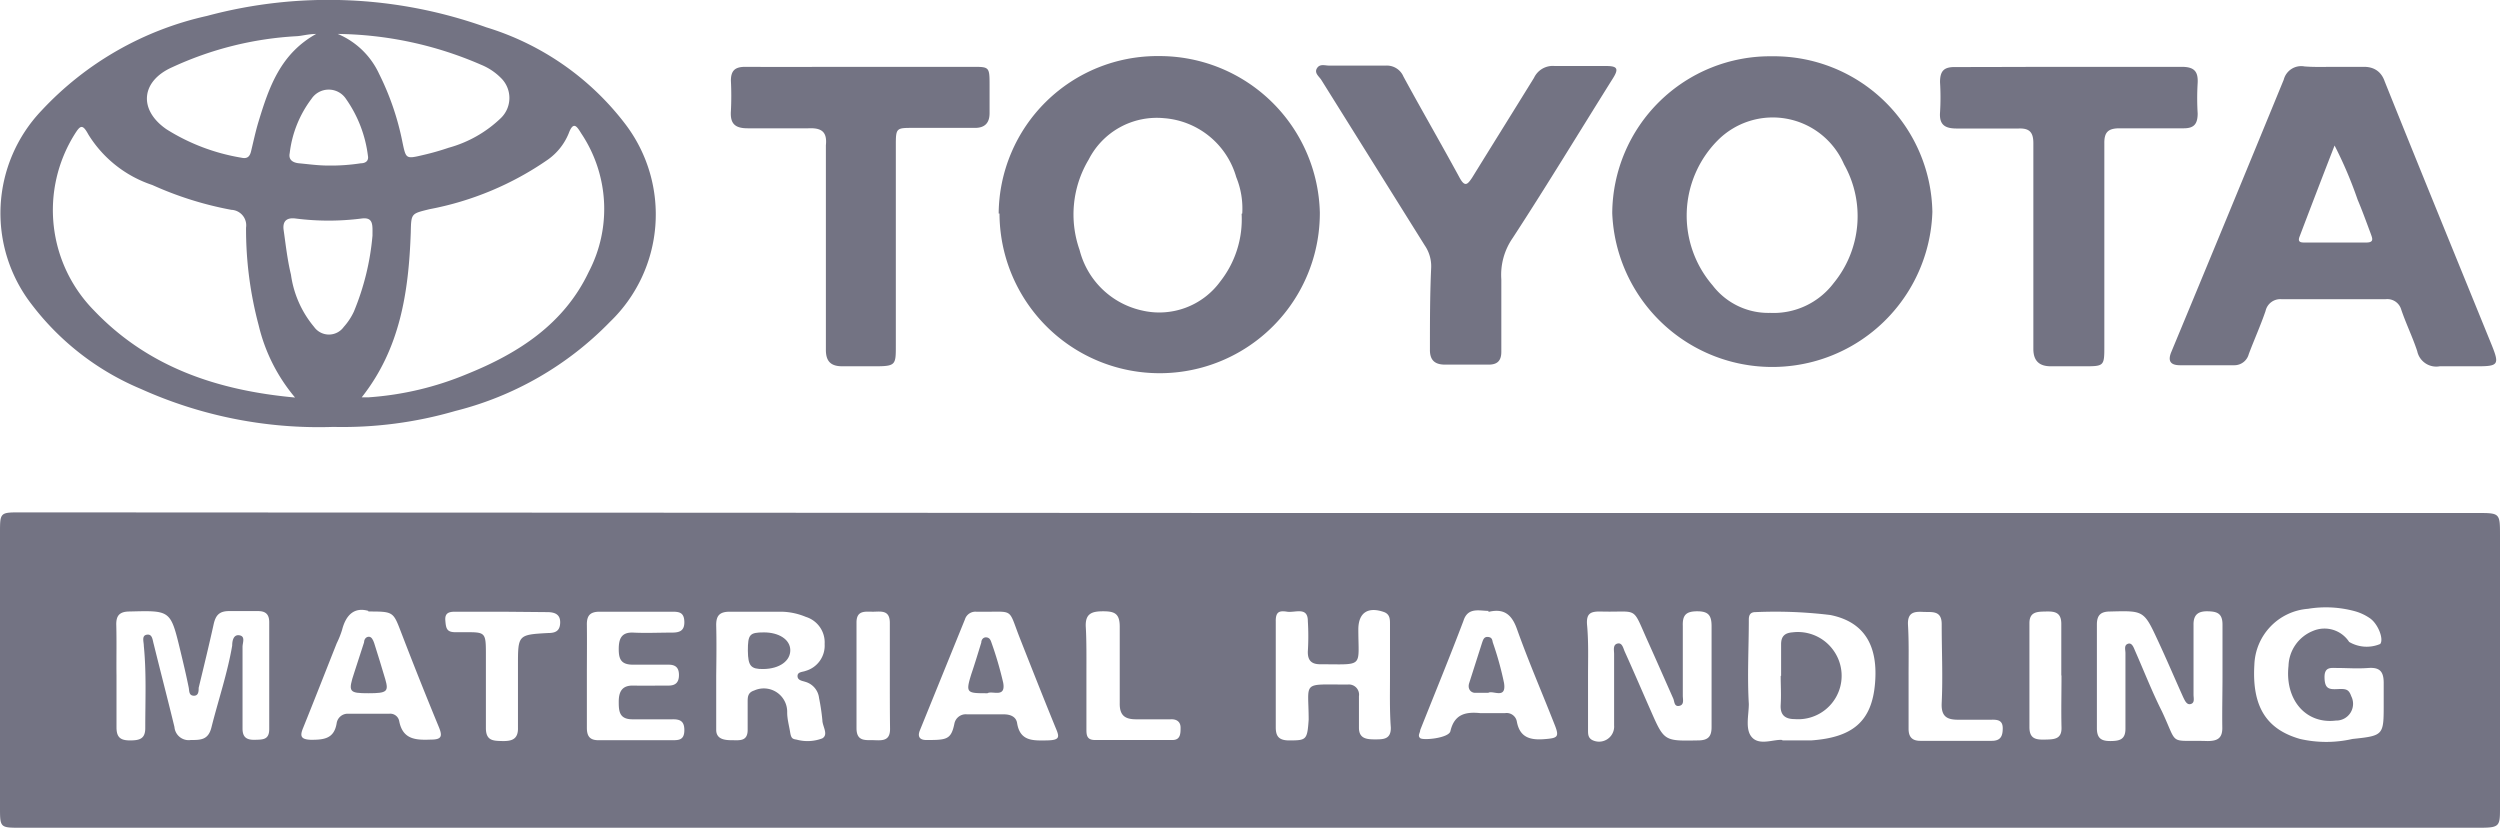
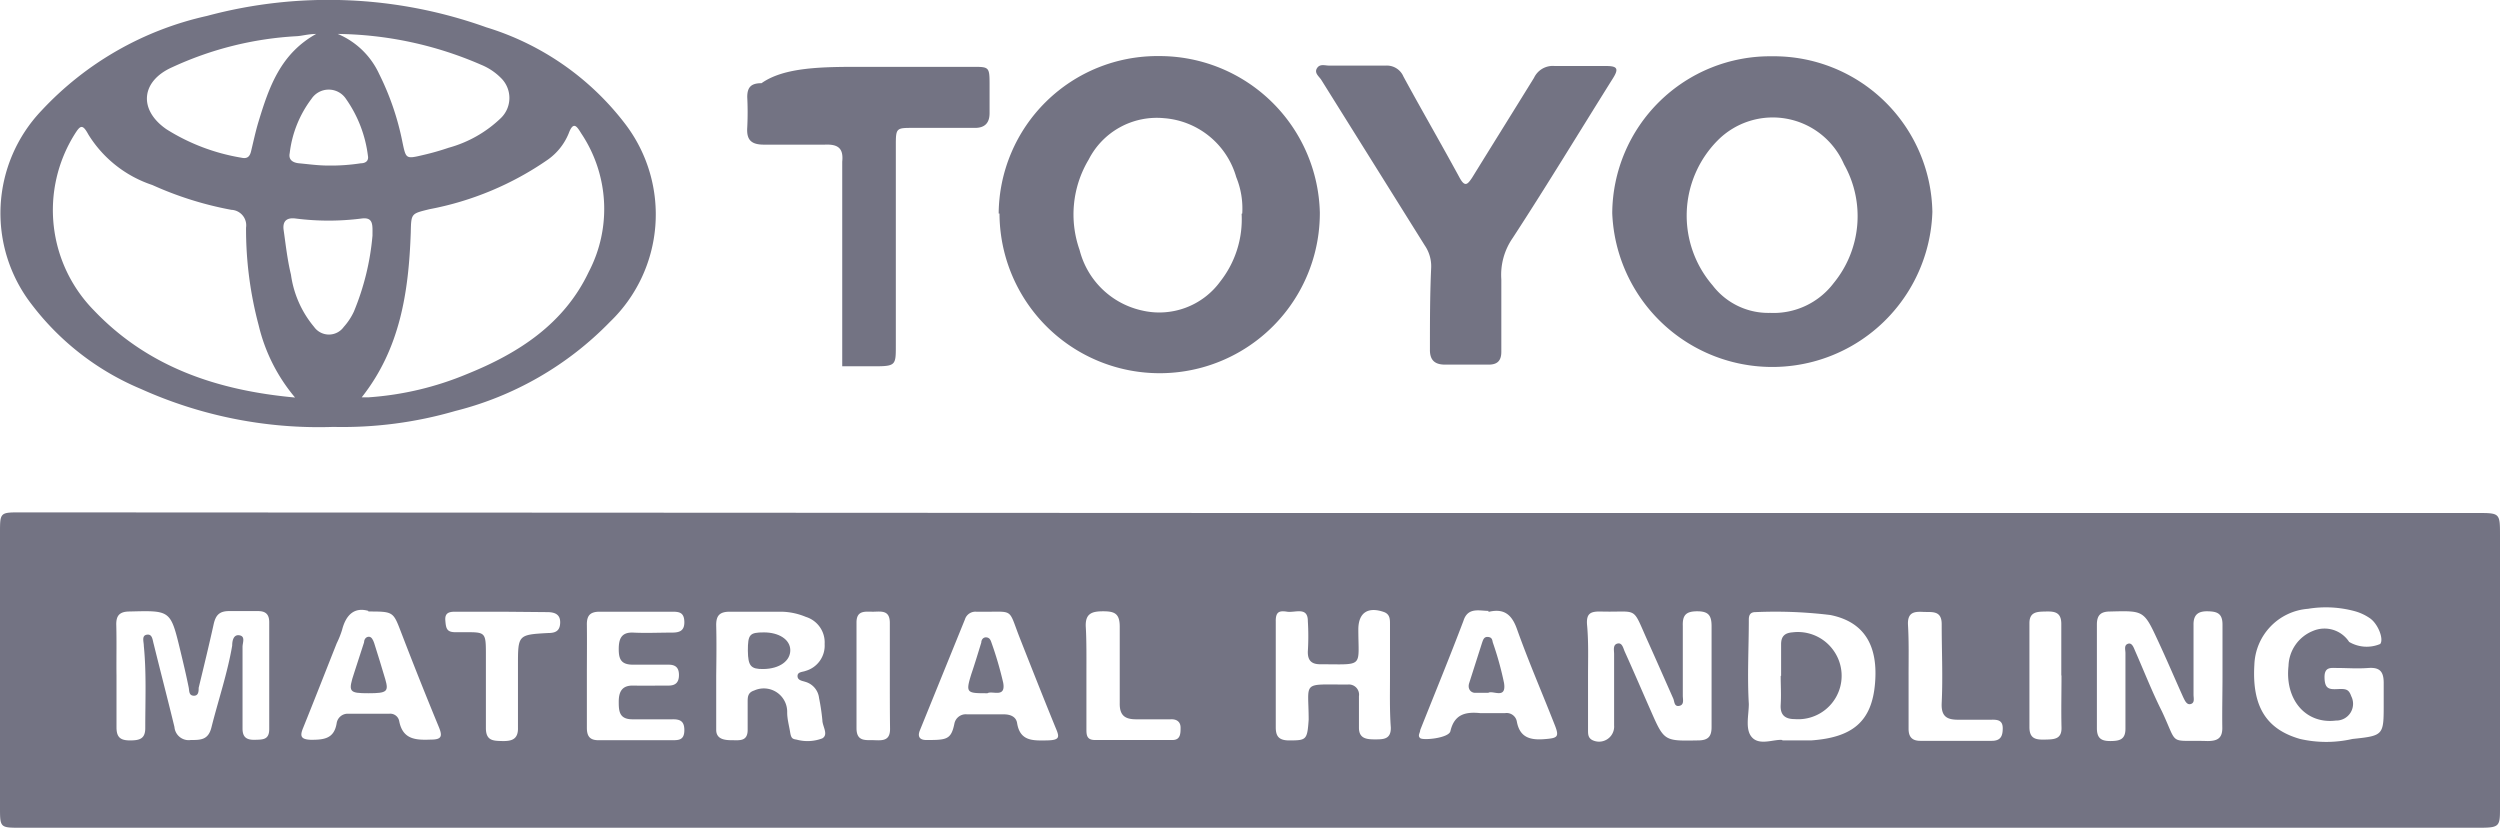
<svg xmlns="http://www.w3.org/2000/svg" viewBox="0 0 120.81 40">
  <defs>
    <style>.cls-1{fill:#737383;}</style>
  </defs>
  <g id="Layer_2" data-name="Layer 2">
    <g id="Layer_1-2" data-name="Layer 1">
      <path class="cls-1" d="M60.39,24.79H119.7c1.11,0,1.11,0,1.11,1.1V39c0,.93,0,1-1,1H1c-1,0-1,0-1-1V25.76c0-1,0-1,1-1ZM5.63,32.66c0,.83,0,1.66,0,2.49,0,.48.19.63.65.63s.75-.07.74-.62c0-1.32.06-2.63-.07-3.95,0-.2-.12-.5.15-.54s.27.26.33.46c.33,1.34.68,2.68,1,4a.69.69,0,0,0,.79.63c.48,0,.85,0,1-.62.33-1.31.77-2.6,1-3.94,0-.21.05-.55.35-.5s.15.36.15.56c0,1.31,0,2.63,0,3.95,0,.43.21.55.6.54s.69,0,.69-.52c0-1.72,0-3.44,0-5.16,0-.38-.17-.54-.54-.54s-.94,0-1.4,0-.64.19-.74.61c-.22,1-.48,2.07-.73,3.1,0,.15,0,.39-.24.38s-.21-.24-.24-.39C9,32.63,8.85,32,8.7,31.38c-.46-1.9-.47-1.88-2.43-1.83-.52,0-.67.22-.65.69C5.64,31.05,5.62,31.86,5.63,32.66Zm101.77,0c0-.83,0-1.66,0-2.48,0-.54-.26-.63-.71-.64s-.7.15-.69.66c0,1.12,0,2.25,0,3.37,0,.17.07.39-.13.45s-.29-.17-.37-.33c-.41-.91-.8-1.83-1.22-2.73-.68-1.47-.69-1.45-2.3-1.41-.45,0-.65.16-.65.63,0,1.65,0,3.31,0,5,0,.47.18.63.64.63s.75-.07.74-.62c0-1.21,0-2.42,0-3.63,0-.16-.08-.38.12-.45s.28.19.35.35c.44,1,.83,2,1.29,2.91.81,1.72.28,1.38,2.21,1.44.52,0,.73-.17.71-.7C107.38,34.27,107.4,33.47,107.4,32.66Zm-30.66,0h0c0,.88,0,1.75,0,2.62,0,.19,0,.37.2.48A.73.73,0,0,0,78,35.05c0-1.15,0-2.3,0-3.44,0-.19-.07-.45.16-.51s.28.22.35.38c.43.95.84,1.91,1.26,2.86.65,1.48.65,1.47,2.28,1.44.5,0,.67-.19.66-.68,0-1.61,0-3.23,0-4.84,0-.52-.15-.72-.69-.72s-.72.18-.7.71c0,1.12,0,2.25,0,3.37,0,.18.08.44-.17.49s-.23-.21-.29-.35c-.4-.9-.79-1.79-1.19-2.68-.85-1.87-.42-1.47-2.36-1.53-.45,0-.65.1-.62.61C76.77,31,76.74,31.82,76.74,32.64Zm9.39,3.12c.59,0,1,0,1.39,0,2-.14,2.94-.91,3.09-2.77.14-1.69-.42-2.94-2.16-3.29a21.88,21.88,0,0,0-3.62-.14c-.23,0-.32.12-.32.36,0,1.36-.08,2.72,0,4.08,0,.55-.2,1.27.18,1.64S85.75,35.71,86.13,35.76ZM115.19,34c0-.32,0-.64,0-1,0-.57-.21-.76-.75-.72s-1,0-1.47,0c-.31,0-.65-.08-.64.46s.21.58.62.56.55,0,.67.34a.81.81,0,0,1-.74,1.18c-1.45.18-2.47-1-2.29-2.64a1.88,1.88,0,0,1,1.18-1.69,1.42,1.42,0,0,1,1.75.53,1.67,1.67,0,0,0,1.5.1c.19-.23-.11-1-.52-1.26a2.4,2.4,0,0,0-.69-.32,5.33,5.33,0,0,0-2.28-.12,2.81,2.81,0,0,0-2.59,2.7c-.12,2,.56,3.12,2.21,3.59a5.69,5.69,0,0,0,2.53,0C115.2,35.55,115.19,35.53,115.19,34ZM34.61,32.65v1.28c0,.44,0,.89,0,1.34s.4.5.76.5.76.07.76-.5,0-.89,0-1.34c0-.24,0-.46.31-.56a1.13,1.13,0,0,1,1.6,1.06c0,.32.09.63.14.94s.11.34.31.37a2,2,0,0,0,1.25-.06c.31-.19,0-.58,0-.88a10.25,10.25,0,0,0-.16-1.07.92.92,0,0,0-.66-.78c-.15-.05-.38-.07-.38-.28s.24-.19.39-.25a1.27,1.27,0,0,0,.92-1.3,1.29,1.29,0,0,0-.91-1.31,3.2,3.2,0,0,0-1.18-.25c-.83,0-1.66,0-2.49,0-.51,0-.67.2-.66.68C34.63,31,34.62,31.84,34.61,32.65Zm32.56,0V30.16c0-.23,0-.47-.28-.58-.76-.27-1.24,0-1.25.82,0,1.89.3,1.7-1.84,1.7-.44,0-.61-.2-.6-.62a12,12,0,0,0,0-1.47c0-.71-.62-.39-1-.45s-.56,0-.55.48c0,1.7,0,3.4,0,5.1,0,.42.13.62.59.64.89,0,.93,0,1-1,0-1.88-.37-1.7,1.83-1.7h.06a.49.49,0,0,1,.54.56c0,.51,0,1,0,1.53s.38.56.78.56.77,0,.76-.57C67.15,34.35,67.17,33.5,67.17,32.64ZM47.62,34.52h.89c.31,0,.59.11.64.42.14.88.76.85,1.43.84s.62-.17.42-.64c-.58-1.42-1.14-2.84-1.7-4.26-.62-1.57-.24-1.29-2-1.32h-.13a.53.53,0,0,0-.54.37L44.45,35.3c-.12.3,0,.45.28.46,1,0,1.23,0,1.39-.79a.56.56,0,0,1,.61-.45Zm-29.82-5c-.67-.19-1.08.18-1.27.92a4.4,4.4,0,0,1-.26.65c-.54,1.36-1.07,2.72-1.62,4.08-.17.41-.11.56.37.58.64,0,1.13-.05,1.25-.81a.54.54,0,0,1,.55-.45h2a.44.44,0,0,1,.47.35c.17.9.8.93,1.54.9.51,0,.56-.16.38-.6q-.95-2.3-1.84-4.62C19,29.56,19,29.55,17.8,29.55Zm54.13,0c-.44,0-1-.19-1.21.48-.67,1.77-1.39,3.52-2.09,5.28,0,.13-.14.27,0,.39s1.39,0,1.46-.34c.19-.81.72-.94,1.43-.87.4,0,.81,0,1.22,0a.5.5,0,0,1,.56.41c.14.76.63.9,1.31.85s.76-.1.5-.74c-.6-1.53-1.24-3-1.8-4.57C73.08,29.76,72.73,29.37,71.93,29.57ZM28.36,32.68c0,.83,0,1.66,0,2.49,0,.43.16.61.6.6,1.17,0,2.34,0,3.51,0,.32,0,.59,0,.6-.46s-.2-.56-.59-.55c-.64,0-1.27,0-1.91,0s-.67-.38-.67-.85.15-.79.69-.78,1.15,0,1.72,0c.34,0,.5-.16.5-.51s-.16-.5-.5-.5c-.57,0-1.15,0-1.72,0s-.69-.26-.69-.75.12-.83.71-.8,1.23,0,1.85,0c.36,0,.62-.07.61-.52s-.24-.49-.58-.49c-1.17,0-2.34,0-3.51,0-.48,0-.63.2-.62.65C28.37,31,28.36,31.86,28.36,32.68Zm-4.09-3.12H22c-.29,0-.51.05-.48.42s.06.56.45.57h.51c.95,0,1,0,1,1,0,1.21,0,2.42,0,3.63,0,.61.34.62.78.63s.79-.06.77-.65c0-1,0-2,0-3,0-1.48,0-1.49,1.46-1.57.34,0,.57-.09.58-.5s-.27-.51-.63-.51ZM52.5,32.67h0v2.55c0,.27,0,.53.39.54,1.26,0,2.52,0,3.77,0,.39,0,.39-.32.39-.6s-.19-.42-.49-.4c-.56,0-1.11,0-1.66,0s-.8-.2-.79-.78c0-1.24,0-2.47,0-3.7,0-.64-.26-.74-.8-.74s-.88.1-.84.77S52.5,31.88,52.5,32.67Zm39.73,0h0c0,.85,0,1.7,0,2.55,0,.39.17.58.57.58q1.73,0,3.45,0c.43,0,.53-.23.53-.61s-.24-.42-.55-.41c-.53,0-1.07,0-1.6,0s-.83-.14-.8-.8c.06-1.27,0-2.55,0-3.82,0-.68-.48-.57-.89-.59s-.76,0-.74.6C92.25,31,92.23,31.81,92.23,32.64ZM43,32.7c0-.87,0-1.74,0-2.6,0-.61-.39-.55-.77-.54s-.85-.11-.84.54c0,1.7,0,3.39,0,5.09,0,.68.47.56.89.58s.75,0,.73-.59C43,34.36,43,33.53,43,32.7Zm56.61-.06c0-.83,0-1.66,0-2.49,0-.55-.3-.61-.73-.6s-.82,0-.81.59c0,1.68,0,3.35,0,5,0,.56.31.61.74.6s.83,0,.81-.59C99.6,34.34,99.62,33.49,99.62,32.64Z" />
      <path class="cls-1" d="M16.11,20.63A20.92,20.92,0,0,1,6.82,18.8a12.87,12.87,0,0,1-5.29-4.09A7.19,7.19,0,0,1,2,5.35,15.52,15.52,0,0,1,10,.77a22.62,22.62,0,0,1,13.5.55A13.34,13.34,0,0,1,30.22,6a7.2,7.2,0,0,1-.74,9.55A15.76,15.76,0,0,1,22,19.86,19.51,19.51,0,0,1,16.11,20.63Zm1.37-1.43c.15,0,.24,0,.34,0a15,15,0,0,0,4.76-1.13c2.48-1,4.68-2.42,5.87-4.93a6.56,6.56,0,0,0-.36-6.69c-.21-.34-.38-.62-.61,0a2.89,2.89,0,0,1-1,1.26,14.87,14.87,0,0,1-5.73,2.4c-.88.22-.88.19-.9,1.12C19.75,14.08,19.35,16.83,17.48,19.2Zm-3.23,0a8.43,8.43,0,0,1-1.75-3.48A18,18,0,0,1,11.89,11a.75.75,0,0,0-.71-.86A16.65,16.65,0,0,1,7.36,8.94,5.76,5.76,0,0,1,4.27,6.5c-.29-.54-.4-.43-.67,0A6.91,6.91,0,0,0,4.54,15C7.18,17.77,10.55,18.87,14.25,19.21ZM16.32,1.64a3.83,3.83,0,0,1,2,1.93,13,13,0,0,1,1.13,3.31c.17.8.16.81,1,.61a12.41,12.41,0,0,0,1.23-.35,5.88,5.88,0,0,0,2.52-1.43,1.35,1.35,0,0,0,0-1.95,2.87,2.87,0,0,0-.95-.63A17.85,17.85,0,0,0,16.32,1.64Zm-1,0c-.44,0-.73.1-1,.11a16.42,16.42,0,0,0-6,1.5c-1.51.67-1.64,2.06-.27,3a9.79,9.79,0,0,0,3.61,1.37c.31.07.42-.07.48-.34.11-.46.21-.92.34-1.36C13,4.21,13.55,2.57,15.35,1.6ZM18,11.39c0-.5.06-.91-.53-.83a12.54,12.54,0,0,1-3.18,0c-.45-.06-.65.14-.58.58.1.71.18,1.43.35,2.13a5,5,0,0,0,1.12,2.53.88.88,0,0,0,1.43,0,3,3,0,0,0,.49-.74A12.38,12.38,0,0,0,18,11.39ZM15.85,8a9.45,9.45,0,0,0,1.59-.11c.19,0,.39-.09.34-.36a6.07,6.07,0,0,0-1.06-2.75,1,1,0,0,0-1.67,0A5.39,5.39,0,0,0,14,7.4c-.07.33.16.46.44.49C14.88,7.93,15.37,8,15.85,8Z" />
      <path class="cls-1" d="M48.26,10.32A7.67,7.67,0,0,1,56,2.71a7.75,7.75,0,0,1,7.78,7.56,7.74,7.74,0,0,1-15.48.05Zm11.77,0a4,4,0,0,0-.29-1.76,3.94,3.94,0,0,0-3.5-2.85,3.69,3.69,0,0,0-3.63,2,5.16,5.16,0,0,0-.44,4.37,4,4,0,0,0,3,2.92,3.65,3.65,0,0,0,3.8-1.4A4.86,4.86,0,0,0,60,10.33Z" />
      <path class="cls-1" d="M85.64,2.72a7.66,7.66,0,0,1,7.74,7.52,7.74,7.74,0,0,1-15.47.06A7.63,7.63,0,0,1,85.64,2.72Zm-.1,12.4a3.64,3.64,0,0,0,3.07-1.44,5.1,5.1,0,0,0,.5-5.74A3.75,3.75,0,0,0,83,6.79a5.16,5.16,0,0,0-.24,7A3.39,3.39,0,0,0,85.54,15.12Z" />
-       <path class="cls-1" d="M112.84,3.23c.47,0,.94,0,1.4,0s.83.21,1,.71c1.71,4.26,3.45,8.51,5.18,12.76.36.9.31,1-.66,1-.62,0-1.24,0-1.86,0a.94.94,0,0,1-1.09-.73c-.22-.67-.53-1.3-.77-2a.7.7,0,0,0-.77-.51q-2.49,0-5,0a.73.73,0,0,0-.79.57c-.24.7-.55,1.39-.81,2.08a.72.72,0,0,1-.7.54h-2.62c-.46,0-.61-.2-.42-.65q2.73-6.57,5.43-13.15a.87.87,0,0,1,1-.64C111.86,3.25,112.35,3.23,112.84,3.23Zm0,3.74c-.61,1.57-1.16,3-1.71,4.45-.13.32.1.3.3.3,1,0,2,0,2.92,0,.39,0,.29-.21.22-.41-.21-.56-.41-1.12-.64-1.66A20.06,20.06,0,0,0,112.8,7Z" />
      <path class="cls-1" d="M72.55,14.87V17c0,.43-.19.62-.61.62-.7,0-1.41,0-2.11,0-.51,0-.74-.23-.73-.74,0-1.31,0-2.63.06-3.94a1.78,1.78,0,0,0-.31-1.08l-5-8c-.11-.17-.35-.33-.21-.56s.38-.13.59-.13c.91,0,1.83,0,2.74,0a.87.87,0,0,1,.85.53c.89,1.64,1.83,3.26,2.72,4.9.26.47.39.29.59,0,1-1.62,2-3.22,3-4.84a1,1,0,0,1,1-.57c.83,0,1.66,0,2.49,0,.55,0,.61.14.32.6C76.31,6.39,74.73,9,73.1,11.5a3.12,3.12,0,0,0-.55,2c0,.46,0,.93,0,1.4Z" />
-       <path class="cls-1" d="M100,3.23c1.81,0,3.62,0,5.43,0,.59,0,.8.21.77.78a12,12,0,0,0,0,1.47c0,.52-.18.73-.71.72-1,0-2,0-3.06,0-.56,0-.75.19-.74.74q0,4.89,0,9.76c0,1,0,1-1,1-.53,0-1.06,0-1.59,0s-.84-.24-.84-.84c0-1.78,0-3.57,0-5.35,0-1.53,0-3.06,0-4.59,0-.52-.18-.73-.71-.71-1,0-2,0-3,0-.56,0-.84-.18-.8-.77a12,12,0,0,0,0-1.47c0-.57.21-.74.76-.73C96.3,3.24,98.13,3.23,100,3.23Z" />
-       <path class="cls-1" d="M41.6,3.23H47c.79,0,.82,0,.82.84,0,.47,0,.94,0,1.4s-.22.72-.73.71H44.13c-.81,0-.84,0-.84.82v9.7c0,.93,0,1-1,1-.53,0-1.06,0-1.59,0s-.79-.22-.79-.79c0-2.81,0-5.62,0-8.42,0-.49,0-1,0-1.47.07-.66-.22-.85-.85-.82-1,0-2,0-2.93,0-.62,0-.85-.23-.81-.83a14.42,14.42,0,0,0,0-1.47c0-.49.2-.67.69-.67C37.9,3.24,39.75,3.23,41.6,3.23Z" />
+       <path class="cls-1" d="M41.6,3.23H47c.79,0,.82,0,.82.84,0,.47,0,.94,0,1.4s-.22.72-.73.71H44.13c-.81,0-.84,0-.84.82v9.7c0,.93,0,1-1,1-.53,0-1.06,0-1.59,0c0-2.81,0-5.62,0-8.42,0-.49,0-1,0-1.47.07-.66-.22-.85-.85-.82-1,0-2,0-2.93,0-.62,0-.85-.23-.81-.83a14.42,14.42,0,0,0,0-1.47c0-.49.2-.67.69-.67C37.9,3.24,39.75,3.23,41.6,3.23Z" />
      <path class="cls-1" d="M86.07,32.66V31.13c0-.37.17-.54.53-.57a2.11,2.11,0,0,1,2,.87,2.1,2.1,0,0,1-1.87,3.32c-.46,0-.71-.19-.68-.69s0-.94,0-1.4Z" />
      <path class="cls-1" d="M36.14,31.45c0-.79.08-.89.78-.89s1.26.33,1.27.85-.51.91-1.3.92C36.28,32.34,36.15,32.18,36.14,31.45Z" />
      <path class="cls-1" d="M47.72,33.5c-1,0-1.07,0-.78-.93.17-.5.32-1,.48-1.52,0-.12.08-.26.24-.25s.21.13.25.25A17.3,17.3,0,0,1,48.48,33C48.61,33.75,47.94,33.36,47.72,33.5Z" />
      <path class="cls-1" d="M17.81,33.5c-.95,0-1-.06-.69-1,.16-.48.32-1,.47-1.45,0-.12.07-.27.22-.28s.22.16.27.3c.18.58.37,1.17.54,1.76S18.7,33.5,17.81,33.5Z" />
      <path class="cls-1" d="M71.92,33.48c-.26,0-.45,0-.64,0S70.9,33.3,71,33l.62-1.94c.05-.14.09-.3.29-.28s.2.15.23.27A15.39,15.39,0,0,1,72.68,33C72.81,33.82,72.13,33.34,71.92,33.48Z" />
    </g>
  </g>
</svg>